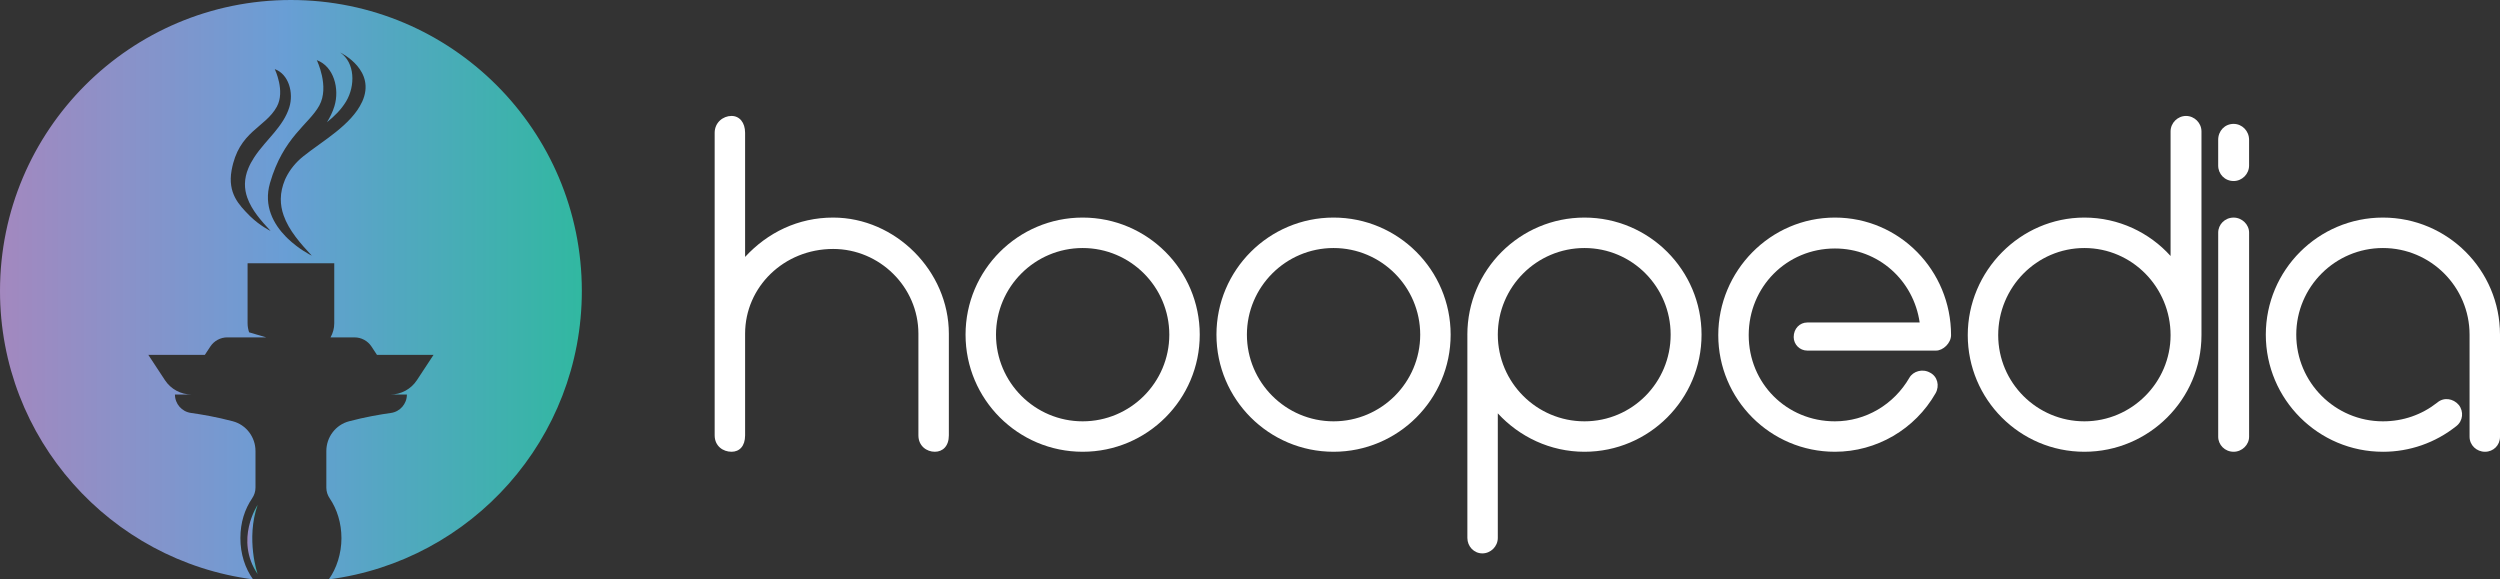
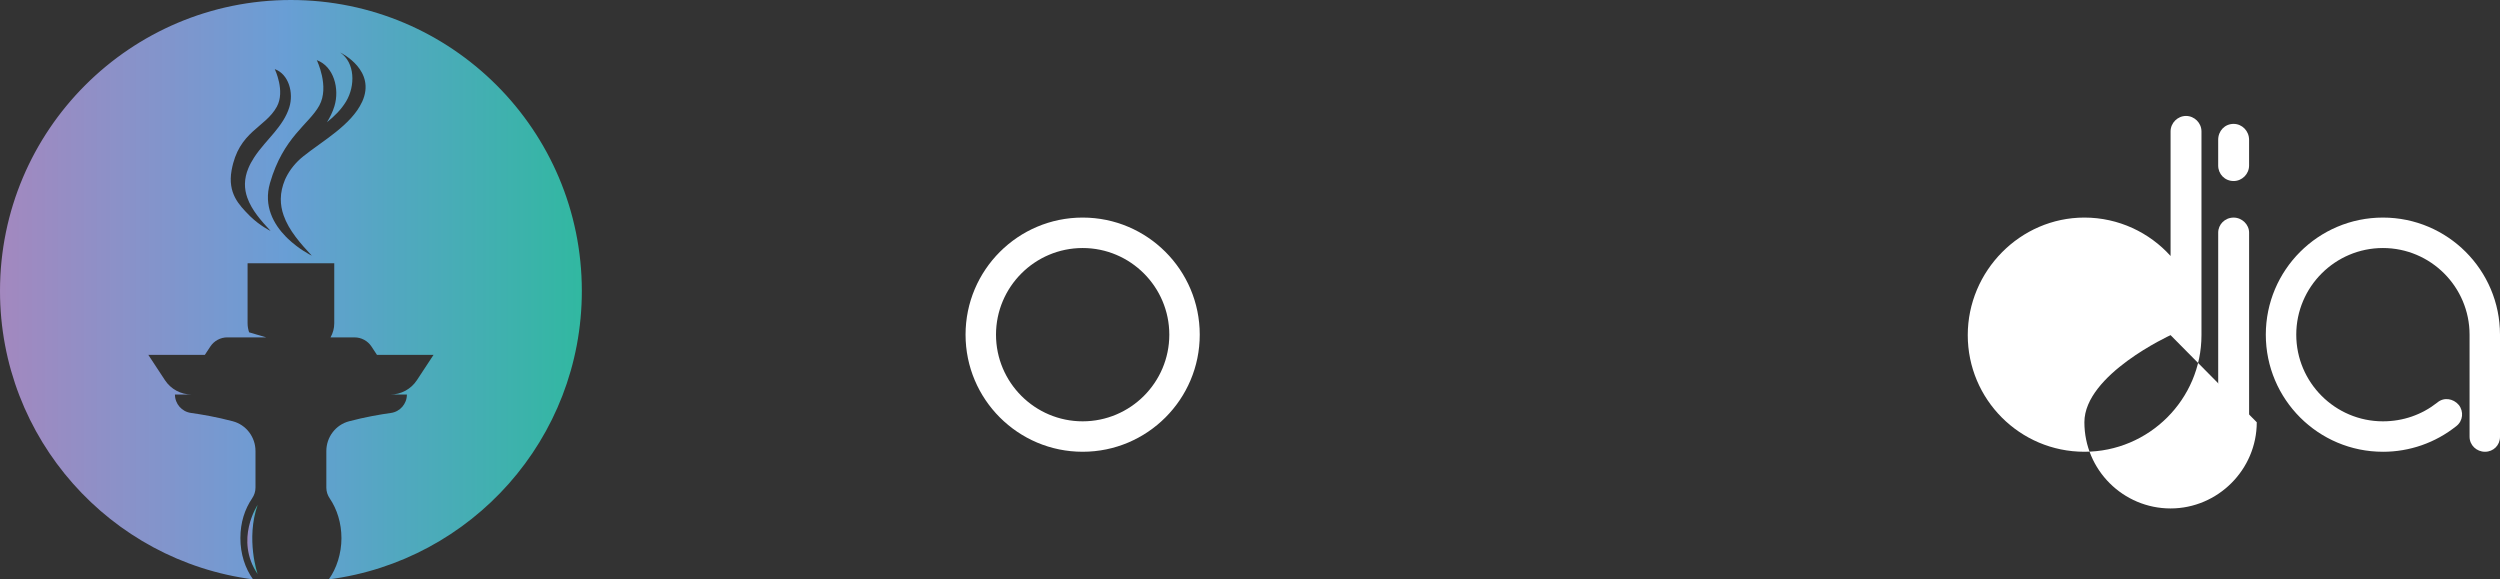
<svg xmlns="http://www.w3.org/2000/svg" xmlns:xlink="http://www.w3.org/1999/xlink" id="Layer_2" data-name="Layer 2" viewBox="0 0 1666.69 386.25">
  <rect x="0" y="0" width="1666.69" height="386.25" fill="#333333" stroke="none" />
  <defs>
    <style>
      .cls-1 {
        fill: url(#linear-gradient-2);
      }

      .cls-2 {
        fill: url(#linear-gradient);
      }

      .cls-3 {
        fill: #fff;
      }
    </style>
    <linearGradient id="linear-gradient" x1="0" y1="193.13" x2="387.88" y2="193.13" gradientUnits="userSpaceOnUse">
      <stop offset="0" stop-color="#a388bf" />
      <stop offset=".49" stop-color="#699ed5" />
      <stop offset=".67" stop-color="#53a7c1" />
      <stop offset="1" stop-color="#31b8a1" />
    </linearGradient>
    <linearGradient id="linear-gradient-2" x1="164.88" y1="359.66" x2="171.78" y2="359.66" xlink:href="#linear-gradient" />
  </defs>
  <g id="Layer_1-2" data-name="Layer 1">
    <g>
-       <path class="cls-3" d="M632.58,222.49v67.76c0,7.18-4.06,10.93-9.37,10.93s-10.93-3.75-10.93-10.93v-67.76c0-31.22-25.92-56.52-56.83-56.52-32.79,0-58.71,25.29-58.71,56.52v67.76c0,7.18-3.75,10.93-9.05,10.93-5.62,0-11.24-3.75-11.24-10.93V88.53c0-6.87,5.62-11.24,11.24-11.24,5.31,0,9.05,4.37,9.05,11.24v82.75c14.99-16.24,35.29-26.23,58.71-26.23,41.53,0,77.13,35.6,77.13,77.44Z" />
      <path class="cls-3" d="M721.78,145.05c43.09,0,78.06,34.98,78.06,78.07s-34.97,78.06-78.06,78.06-78.07-34.97-78.07-78.06,34.98-78.07,78.07-78.07ZM779.55,223.12c0-31.85-25.92-57.77-57.77-57.77s-57.77,25.92-57.77,57.77,25.92,57.77,57.77,57.77,57.77-25.92,57.77-57.77Z" />
-       <path class="cls-3" d="M889.05,145.05c43.09,0,78.06,34.98,78.06,78.07s-34.97,78.06-78.06,78.06-78.07-34.97-78.07-78.06,34.98-78.07,78.07-78.07ZM946.82,223.12c0-31.85-25.92-57.77-57.77-57.77s-57.77,25.92-57.77,57.77,25.92,57.77,57.77,57.77,57.77-25.92,57.77-57.77Z" />
-       <path class="cls-3" d="M978.25,223.12c0-43.09,34.98-78.07,78.07-78.07s78.06,34.98,78.06,78.07-34.97,78.06-78.06,78.06c-22.8,0-43.4-9.99-57.77-25.61v83.06c0,5.62-4.68,10.3-10.3,10.3s-9.99-4.68-9.99-10.3v-135.52ZM1113.78,223.12c0-31.85-25.61-57.77-57.46-57.77s-57.77,25.92-57.77,57.77,25.92,57.77,57.77,57.77,57.46-25.92,57.46-57.77Z" />
-       <path class="cls-3" d="M1300.72,223.43c0,5.31-5.31,10.3-9.99,10.3h-85.87c-4.99,0-9.05-4.06-9.05-9.05,0-5.62,4.06-9.68,9.05-9.68h74.94c-4.06-28.1-27.48-49.34-56.52-49.34-32.16,0-57.46,25.61-57.46,57.77s25.29,57.46,57.46,57.46c20.61,0,39.35-11.24,49.65-29.04,2.5-4.37,8.74-6.24,13.74-3.44,5,2.5,6.56,8.74,3.75,13.74-13.74,24.04-39.34,39.03-67.14,39.03-43.09,0-77.75-34.97-77.75-77.75s34.66-78.38,77.75-78.38,77.44,35.29,77.44,78.38Z" />
-       <path class="cls-3" d="M1389.61,145.05c22.79,0,43.4,9.99,57.46,25.61v-83.06c0-5.62,4.68-10.3,10.3-10.3s10.3,4.68,10.3,10.3v135.83c0,42.78-34.97,77.75-78.06,77.75s-77.75-34.97-77.75-77.75,34.97-78.38,77.75-78.38ZM1447.07,223.43c0-31.85-25.61-58.08-57.46-58.08s-57.46,26.23-57.46,58.08,25.92,57.46,57.46,57.46,57.46-25.92,57.46-57.46Z" />
+       <path class="cls-3" d="M1389.61,145.05c22.79,0,43.4,9.99,57.46,25.61v-83.06c0-5.62,4.68-10.3,10.3-10.3s10.3,4.68,10.3,10.3v135.83c0,42.78-34.97,77.75-78.06,77.75s-77.75-34.97-77.75-77.75,34.97-78.38,77.75-78.38ZM1447.07,223.43s-57.46,26.23-57.46,58.08,25.92,57.46,57.46,57.46,57.46-25.92,57.46-57.46Z" />
      <path class="cls-3" d="M1478.81,110.39v-17.18c0-5.93,4.37-10.62,10.3-10.62,5.62,0,10.3,4.69,10.3,10.62v17.18c0,5.62-4.68,10.3-10.3,10.3-5.93,0-10.3-4.68-10.3-10.3ZM1489.12,301.18c-5.93,0-10.3-4.68-10.3-9.99v-136.14c0-5.31,4.37-9.99,10.3-9.99,5.62,0,10.3,4.68,10.3,9.99v136.14c0,5.31-4.68,9.99-10.3,9.99Z" />
      <path class="cls-3" d="M1588.63,301.18c-43.09,0-78.07-34.97-78.07-78.06s34.97-78.07,78.07-78.07,78.06,34.98,78.06,78.07v68.07c0,5.62-4.37,9.99-9.99,9.99s-10.3-4.37-10.3-9.99v-68.07c0-31.85-25.92-57.77-57.77-57.77s-57.77,25.92-57.77,57.77,25.92,57.77,57.77,57.77c13.43,0,25.92-4.37,36.22-12.49,4.37-3.75,10.62-2.81,14.36,1.56,3.44,4.37,2.81,10.62-1.56,14.05-14.05,11.24-31.23,17.18-49.02,17.18Z" />
      <g>
        <path class="cls-2" d="M193.94,0C86.83,0,0,86.83,0,193.94c0,98.56,73.52,179.94,168.71,192.31-5.26-7.31-8.45-16.92-8.45-27.45s2.94-19.36,7.82-26.56c1.43-2.1,2.25-4.56,2.25-7.1v-24.46c0-9.26-6.17-17.46-15.12-19.83-10.66-2.83-20.75-4.56-27.93-5.56-6.12-.85-10.65-6.1-10.65-12.27h11.05c-7.13,0-13.77-3.58-17.69-9.54l-11.12-16.91h37.71l3.65-5.55c2.51-3.81,6.76-6.1,11.32-6.1h25.94l-11.4-3.36c-.64-1.91-1.03-3.94-1.03-6.06v-40h57.79v40c0,3.43-.91,6.64-2.5,9.43h16c4.56,0,8.82,2.29,11.32,6.11l3.65,5.55h37.71l-11.12,16.91c-3.92,5.95-10.56,9.54-17.69,9.54h11.05c0,6.17-4.53,11.42-10.65,12.27-7.19,1-17.27,2.73-27.94,5.56-8.95,2.37-15.11,10.58-15.11,19.83v24.46c0,2.54.82,5,2.25,7.1,4.88,7.19,7.82,16.45,7.82,26.56s-3.2,20.14-8.45,27.45c95.19-12.37,168.71-93.75,168.71-192.31C387.88,86.83,301.05,0,193.94,0ZM167.09,144.48c-.34-.33-.69-.66-1.02-1.01-6.67-6.83-14.44-14.61-11.66-29.97,4.72-26.12,22.4-28.16,30.16-42.39,5.71-10.46-1.4-25.05-1.4-25.05,9.4,3.43,12.67,15.84,9.73,25.41-.96,3.15-2.4,6.07-4.12,8.85-3.52,5.67-8.23,10.73-12.61,15.83-2.42,2.83-4.82,5.84-6.86,9.01-.01.02-.04.04-.04.06-1.45,2.24-2.72,4.56-3.71,6.97-1.38,3.32-2.21,6.78-2.26,10.42-.04,3.2.54,6.26,1.57,9.18,2.9,8.3,9.38,15.6,15.55,22.19-.39-.18-7.08-3.48-13.33-9.51ZM241.37,67.95c-7.12,15.44-26.48,26.06-39.29,36.36-4.82,3.88-8.82,8.7-11.52,14.27-.24.5-.46.97-.63,1.38-1.66,4.01-2.67,8.19-2.73,12.59-.04,3.86.65,7.56,1.9,11.09,3.5,10.02,11.33,18.84,18.78,26.81-.48-.22-8.55-4.2-16.11-11.49-.41-.4-.83-.8-1.23-1.22-8.06-8.25-14.99-20.34-10.55-35.7,8.9-30.8,25.97-39.08,32.89-51.7,6.93-12.62-1.69-30.25-1.69-30.25,11.35,4.14,15.3,19.13,11.76,30.7-1.16,3.8-2.89,7.33-4.97,10.69,4.99-3.99,9.5-8.43,12.77-13.89,6.2-10.36,6-25.83-3.99-32.6,1.2.58,24.25,12.1,14.62,32.97Z" />
        <path class="cls-1" d="M171.78,382.76s-8.08-23.2,0-46.18c0,0-15.53,23.2,0,46.18Z" />
      </g>
    </g>
  </g>
</svg>